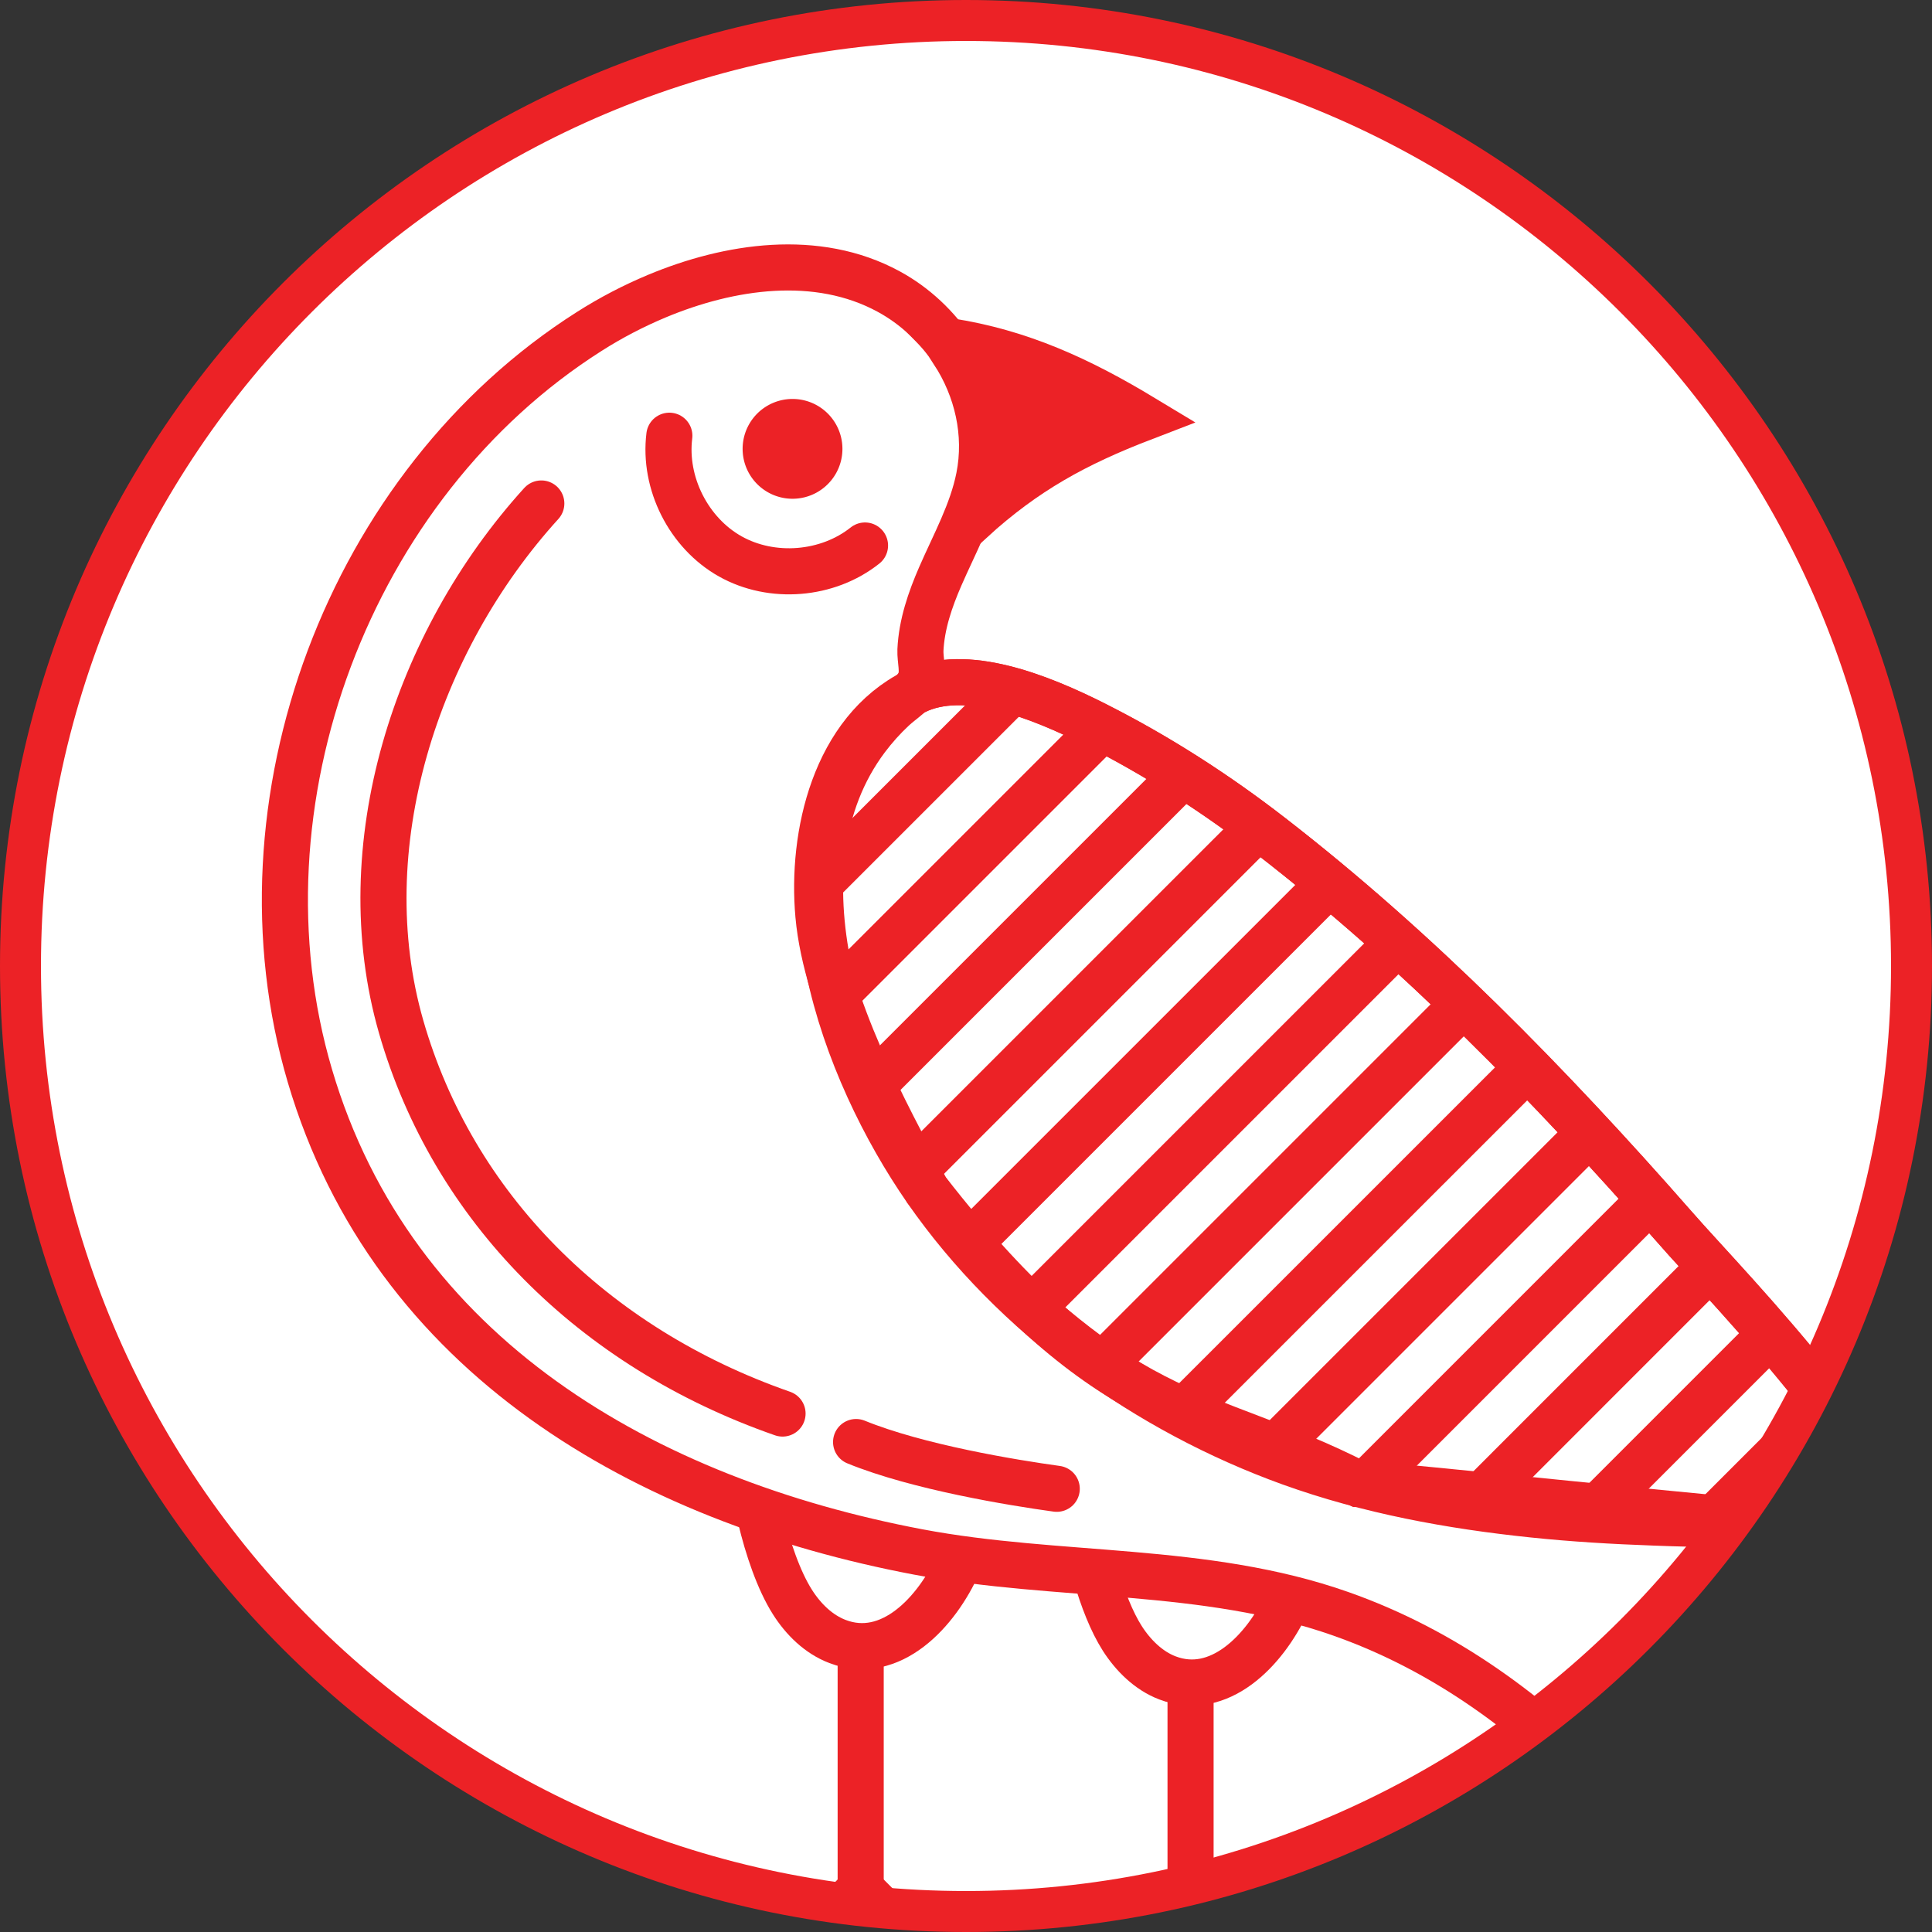
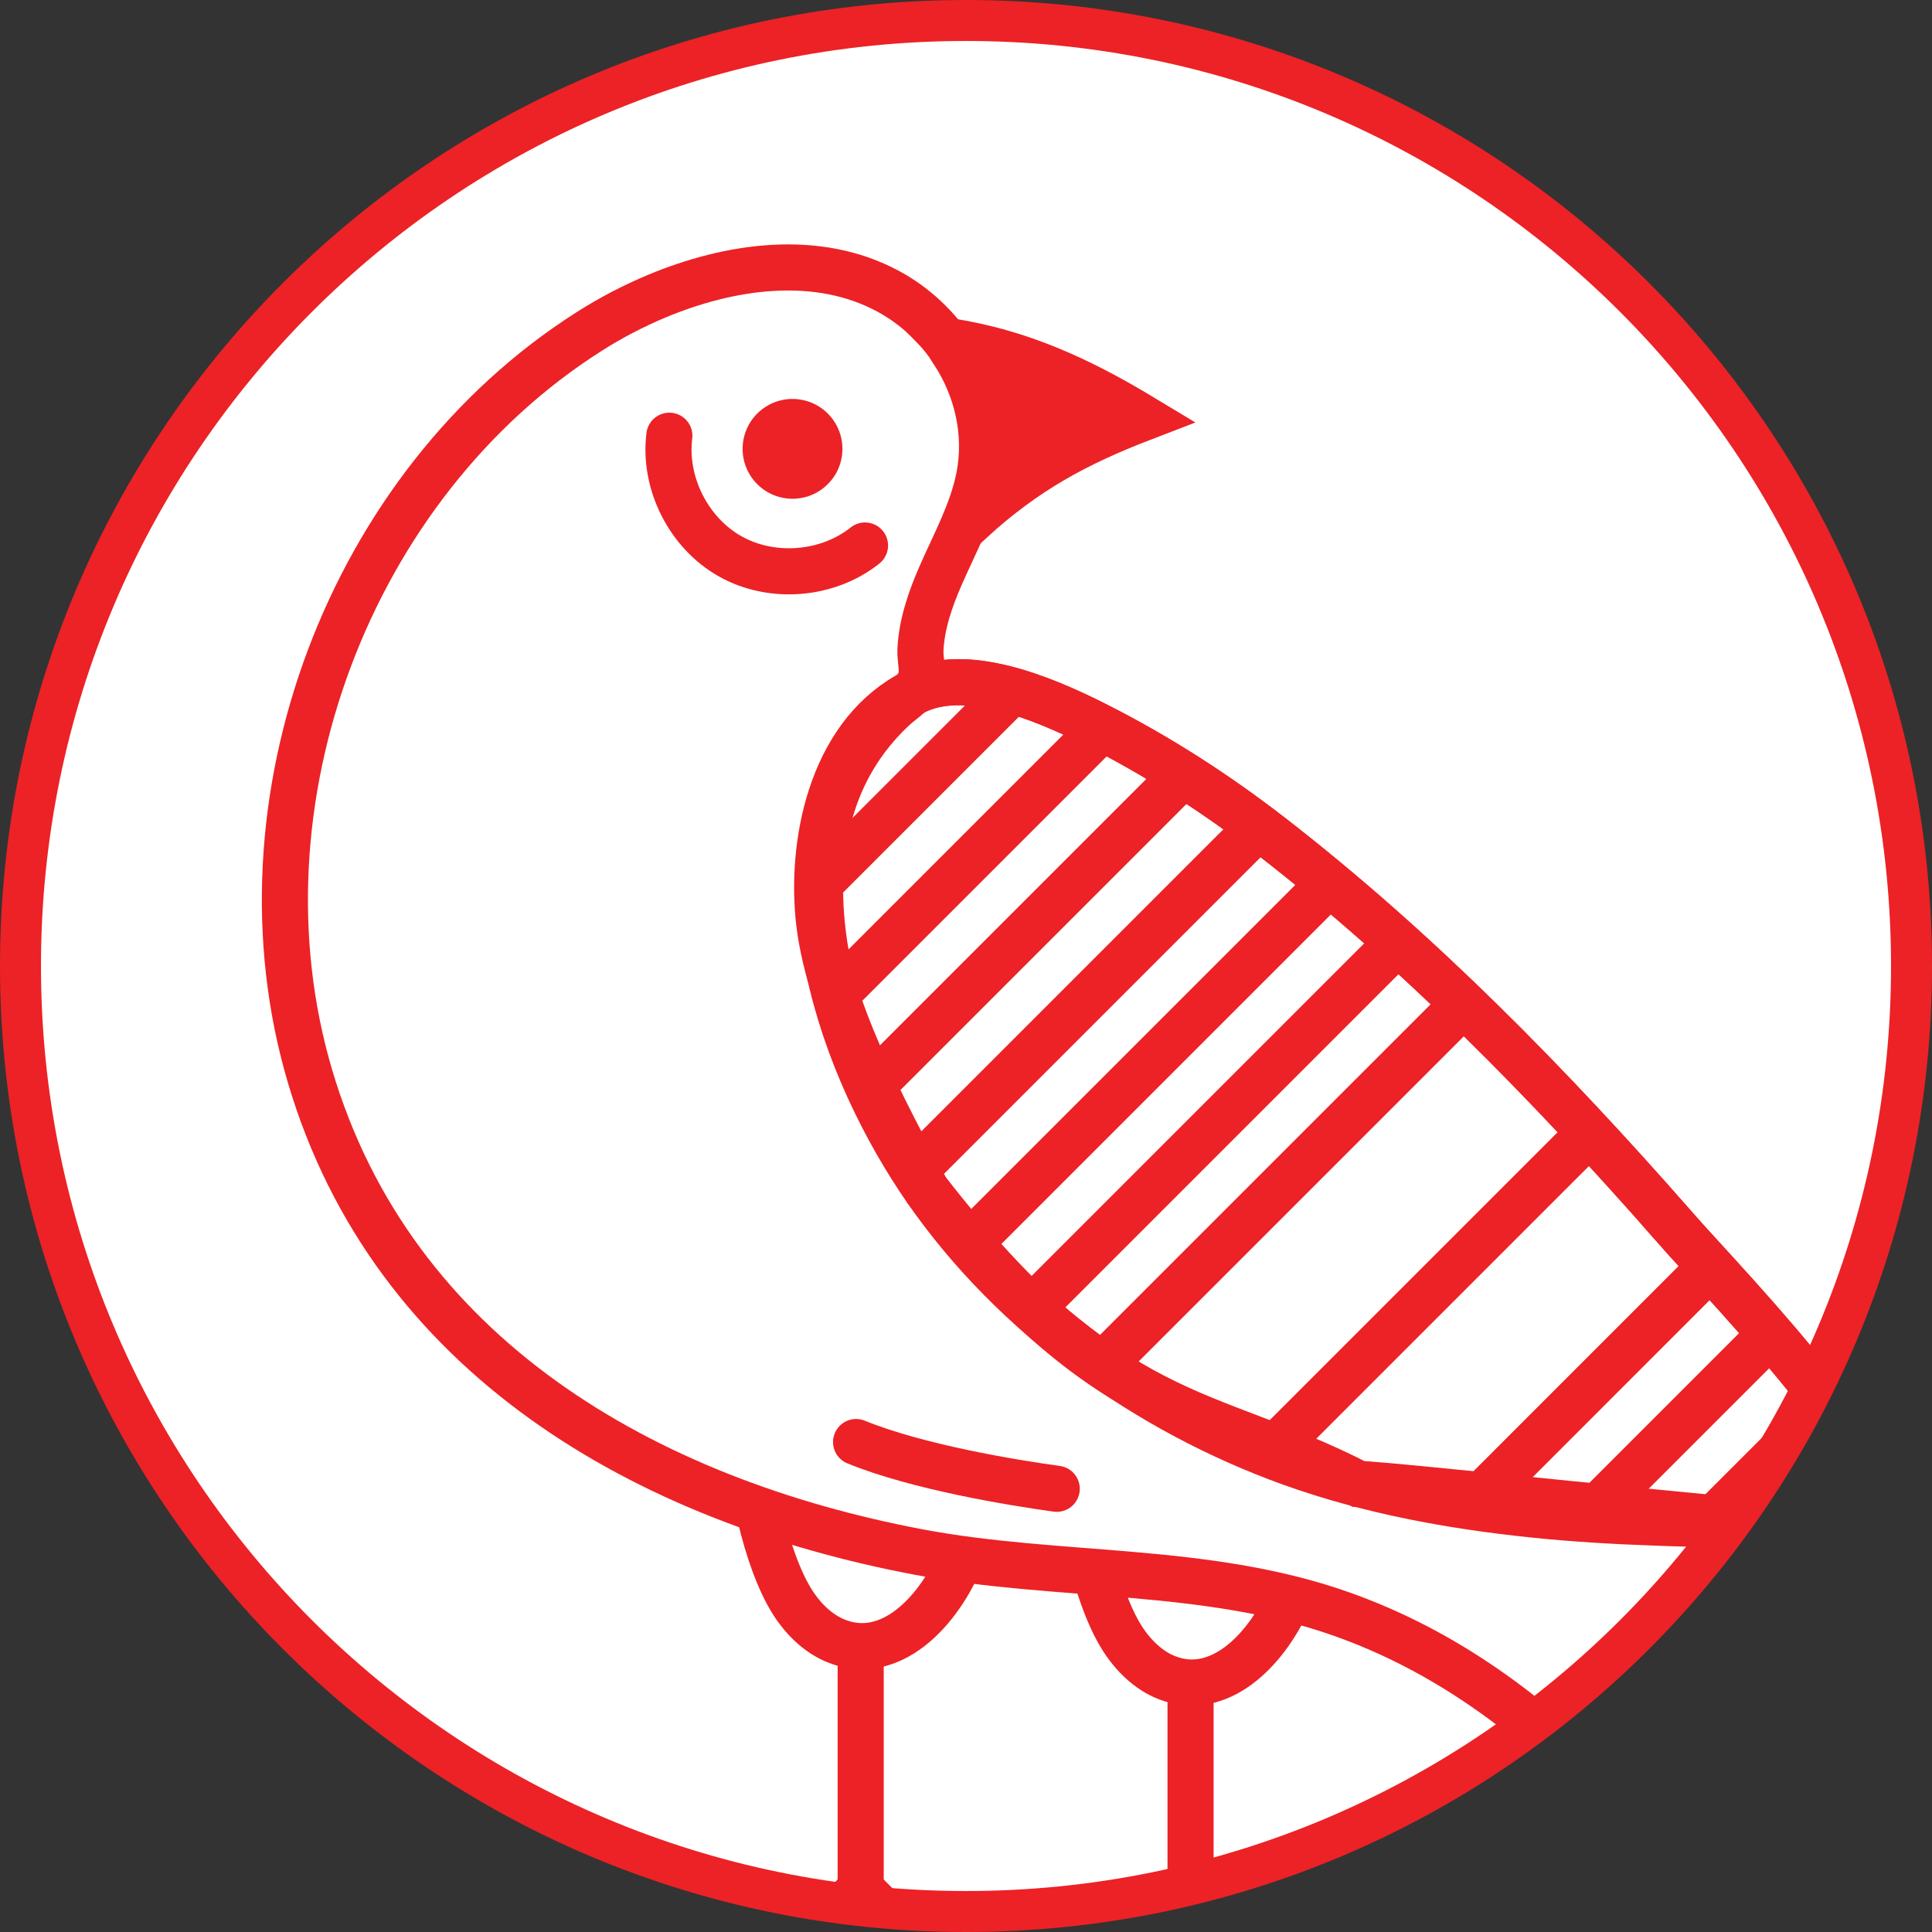
<svg xmlns="http://www.w3.org/2000/svg" data-bbox="1.56 1.56 190.67 165.5" viewBox="0 0 147.12 147.12" data-type="ugc">
  <rect x="0" y="0" width="147.12" height="147.12" fill="#333333" stroke="none" />
  <g>
    <defs>
      <clipPath id="3b0b6080-a0b6-4325-b4ce-a3966f19a541">
        <path stroke-width="0" d="M145.56 73.56c0 39.765-32.235 72-72 72s-72-32.235-72-72 32.235-72 72-72 72 32.235 72 72z" />
      </clipPath>
      <clipPath id="5ab210ad-105b-4d55-9ecf-250ca4df866e">
        <path d="M127.41 93.31c-9.38-10.68-19.4-20.95-30.65-29.66-4.17-3.23-8.62-6.09-13.33-8.47-4.25-2.15-9.96-4.42-13.78-2.52-6.09 3.03-7.88 10.91-7.33 17.04.6 6.71 5.05 15.03 8.23 20.91 14.07 18.11 21.15 16.35 32.9 22.39 2.02.01 29.57 3.01 32.15 3 5.89.27 10.09 5.99 12.72 8.88.36.4 1.01 0 .84-.5-4.31-13.06-16.95-25.58-21.76-31.06Z" stroke-width="3.51" stroke="#ec2226" stroke-miterlimit="10" />
      </clipPath>
    </defs>
    <path stroke="#ec2226" stroke-miterlimit="10" fill="#ffffff" stroke-width="3.12" d="M145.56 73.56c0 39.765-32.235 72-72 72s-72-32.235-72-72 32.235-72 72-72 72 32.235 72 72z" />
    <g clip-path="url(#3b0b6080-a0b6-4325-b4ce-a3966f19a541)">
      <path d="M83.45 119.94c.52 1.8 1.2 3.55 2.01 4.82s1.99 2.46 3.44 3.01c3.93 1.5 7.38-2.05 9.07-5.65" stroke-width="3.51" stroke-linecap="round" stroke="#ec2226" stroke-miterlimit="10" fill="none" />
      <path stroke-width="3.51" stroke-linecap="round" stroke="#ec2226" stroke-miterlimit="10" fill="none" d="M90.66 128.55v22.88" />
      <path d="M57.91 115.56c.55 2.33 1.39 4.79 2.43 6.43.83 1.31 1.99 2.46 3.44 3.01 4.04 1.54 7.56-2.24 9.2-5.93" stroke-width="3.51" stroke-linecap="round" stroke="#ec2226" stroke-miterlimit="10" fill="none" />
      <path d="M135.61 115.99c5.89.27 10.09 5.99 12.72 8.88.36.4 1.01 0 .84-.5-4.31-13.06-16.95-25.58-21.76-31.06-9.38-10.68-19.4-20.95-30.65-29.66-4.17-3.23-8.62-6.09-13.33-8.47-4.25-2.15-9.96-4.42-13.78-2.52" stroke-width="3.51" stroke-linecap="round" stroke="#ec2226" stroke-miterlimit="10" fill="none" />
      <g clip-path="url(#5ab210ad-105b-4d55-9ecf-250ca4df866e)">
        <path stroke-width="3.51" stroke-linecap="round" stroke="#ec2226" stroke-miterlimit="10" fill="none" d="M82.59 17.98 27.66 72.92" />
        <path stroke-width="3.51" stroke-linecap="round" stroke="#ec2226" stroke-miterlimit="10" fill="none" d="M87.82 22.46 32.88 77.4" />
        <path stroke-width="3.51" stroke-linecap="round" stroke="#ec2226" stroke-miterlimit="10" fill="none" d="M93.04 26.94 38.1 81.88" />
        <path stroke-width="3.51" stroke-linecap="round" stroke="#ec2226" stroke-miterlimit="10" fill="none" d="M98.26 31.43 43.32 86.36" />
        <path stroke-width="3.51" stroke-linecap="round" stroke="#ec2226" stroke-miterlimit="10" fill="none" d="M103.48 35.91 48.54 90.85" />
        <path stroke-width="3.51" stroke-linecap="round" stroke="#ec2226" stroke-miterlimit="10" fill="none" d="M108.7 40.39 53.76 95.33" />
        <path stroke-width="3.51" stroke-linecap="round" stroke="#ec2226" stroke-miterlimit="10" fill="none" d="M113.92 44.87 58.98 99.81" />
        <path stroke-width="3.51" stroke-linecap="round" stroke="#ec2226" stroke-miterlimit="10" fill="none" d="M119.14 49.36 64.2 104.3" />
        <path stroke-width="3.51" stroke-linecap="round" stroke="#ec2226" stroke-miterlimit="10" fill="none" d="m124.36 53.84-54.94 54.94" />
        <path stroke-width="3.51" stroke-linecap="round" stroke="#ec2226" stroke-miterlimit="10" fill="none" d="m129.58 58.32-54.94 54.94" />
-         <path stroke-width="3.51" stroke-linecap="round" stroke="#ec2226" stroke-miterlimit="10" fill="none" d="m134.8 62.81-54.94 54.93" />
        <path stroke-width="3.51" stroke-linecap="round" stroke="#ec2226" stroke-miterlimit="10" fill="none" d="m140.02 67.29-54.94 54.94" />
-         <path stroke-width="3.51" stroke-linecap="round" stroke="#ec2226" stroke-miterlimit="10" fill="none" d="m145.24 71.77-54.93 54.94" />
        <path stroke-width="3.51" stroke-linecap="round" stroke="#ec2226" stroke-miterlimit="10" fill="none" d="m150.46 76.25-54.93 54.94" />
        <path stroke-width="3.51" stroke-linecap="round" stroke="#ec2226" stroke-miterlimit="10" fill="none" d="m155.69 80.74-54.94 54.94" />
        <path stroke-width="3.51" stroke-linecap="round" stroke="#ec2226" stroke-miterlimit="10" fill="none" d="m160.91 85.22-54.94 54.94" />
        <path stroke-width="3.51" stroke-linecap="round" stroke="#ec2226" stroke-miterlimit="10" fill="none" d="m166.13 89.7-54.94 54.94" />
        <path stroke-width="3.51" stroke-linecap="round" stroke="#ec2226" stroke-miterlimit="10" fill="none" d="m171.35 94.19-54.94 54.93" />
        <path stroke-width="3.51" stroke-linecap="round" stroke="#ec2226" stroke-miterlimit="10" fill="none" d="m176.57 98.67-54.94 54.94" />
        <path stroke-width="3.51" stroke-linecap="round" stroke="#ec2226" stroke-miterlimit="10" fill="none" d="m181.79 103.15-54.94 54.94" />
        <path stroke-width="3.51" stroke-linecap="round" stroke="#ec2226" stroke-miterlimit="10" fill="none" d="m187.01 107.63-54.94 54.94" />
        <path stroke-width="3.51" stroke-linecap="round" stroke="#ec2226" stroke-miterlimit="10" fill="none" d="m192.23 112.12-54.94 54.94" />
      </g>
      <path d="M127.41 93.31c-9.38-10.68-19.4-20.95-30.65-29.66-4.17-3.23-8.62-6.09-13.33-8.47-4.25-2.15-9.96-4.42-13.78-2.52-6.09 3.03-7.88 10.91-7.33 17.04.6 6.71 5.05 15.03 8.23 20.91 14.07 18.11 21.15 16.35 32.9 22.39 2.02.01 29.57 3.01 32.15 3 5.89.27 10.09 5.99 12.72 8.88.36.4 1.01 0 .84-.5-4.31-13.06-16.95-25.58-21.76-31.06Z" stroke-width="3.51" stroke="#ec2226" stroke-miterlimit="10" fill="none" />
      <path d="M72.61 26.79c-1.23-1.89-2.93-3.5-4.94-4.59-5.46-2.97-12.14-1.95-17.65.35-1.79.75-3.52 1.65-5.15 2.69C26.58 36.85 17.46 61.16 23.6 81.93c6.31 21.37 25.56 32.32 46.32 36.25 10.69 2.02 21.83 1.06 32.18 4.71 15.81 5.57 26.39 19.51 34.93 33.27 2.17 3.5 3.9 7.12 5.54 10.9l.04-17.57 13.03 12.62c-2.55-15.99-21.08-46.05-21.09-46.05-5.45.02-6.59-.05-8.61-.12-3.08-.11-6.15-.29-9.21-.61-6.26-.65-12.53-1.8-18.47-3.94-10.88-3.93-21.02-11.14-27.72-20.78-6.29-9.05-12.02-24.43-4.56-34.38.61-.81 1.29-1.57 2.03-2.26s1.64-1.17 2.04-2.08c.31-.7.01-1.62.04-2.39.09-1.95.74-3.84 1.51-5.61 1.08-2.48 2.42-4.88 2.95-7.53.67-3.35-.14-6.77-1.95-9.55Z" stroke-width="3.51" stroke-linecap="round" stroke="#ec2226" stroke-miterlimit="10" fill="none" />
      <path fill="#ec2226" d="M64.15 34.18a3.8 3.8 0 1 1-7.6 0 3.8 3.8 0 0 1 7.6 0z" />
      <path d="M72.2 25.97c5.51.84 10.08 2.97 14.85 5.85-5.15 1.98-8.97 4.07-13.06 7.79 2.12-5.74 1.52-10.29-1.8-13.64Z" fill="#ec2226" stroke-width="3.51" stroke="#ec2226" stroke-miterlimit="10" />
      <path stroke-width="3.51" stroke-linecap="round" stroke="#ec2226" stroke-miterlimit="10" fill="none" d="M65.54 125.54v25.89" />
-       <path d="M59.59 107.64c-14.47-5.04-25.1-15.75-29.04-29.44-3.94-13.69 1.09-29.31 10.67-39.86" stroke-width="3.51" stroke-linecap="round" stroke="#ec2226" stroke-miterlimit="10" fill="none" />
      <path d="M50.97 33.18c-.45 3.61 1.47 7.41 4.64 9.19 3.17 1.78 7.41 1.44 10.26-.83" stroke-width="3.51" stroke-linecap="round" stroke="#ec2226" stroke-miterlimit="10" fill="none" />
      <path d="M134.35 126.27c4.03 4.96 6.47 9.06 7.95 15.28-2.31-1.45-3.58-2.4-5.21-3.03-.61 2.04-.9 3.49-1.2 6.79-2.43-4.42-5.17-8.77-8.82-12.25" stroke-width="3.51" stroke-linecap="round" stroke="#ec2226" stroke-miterlimit="10" fill="none" />
      <path d="M65.19 109.81c4.71 1.92 11.94 3.1 15.28 3.56" stroke-width="3.51" stroke-linecap="round" stroke="#ec2226" stroke-miterlimit="10" fill="none" />
      <path stroke-width="3.51" stroke-linecap="round" stroke="#ec2226" stroke-miterlimit="10" fill="none" d="m57.96 151.43 7.58-7.58 7.58 7.58" />
      <path stroke-width="3.51" stroke-linecap="round" stroke="#ec2226" stroke-miterlimit="10" fill="none" d="m83.08 151.43 7.58-7.58 7.58 7.58" />
    </g>
  </g>
</svg>